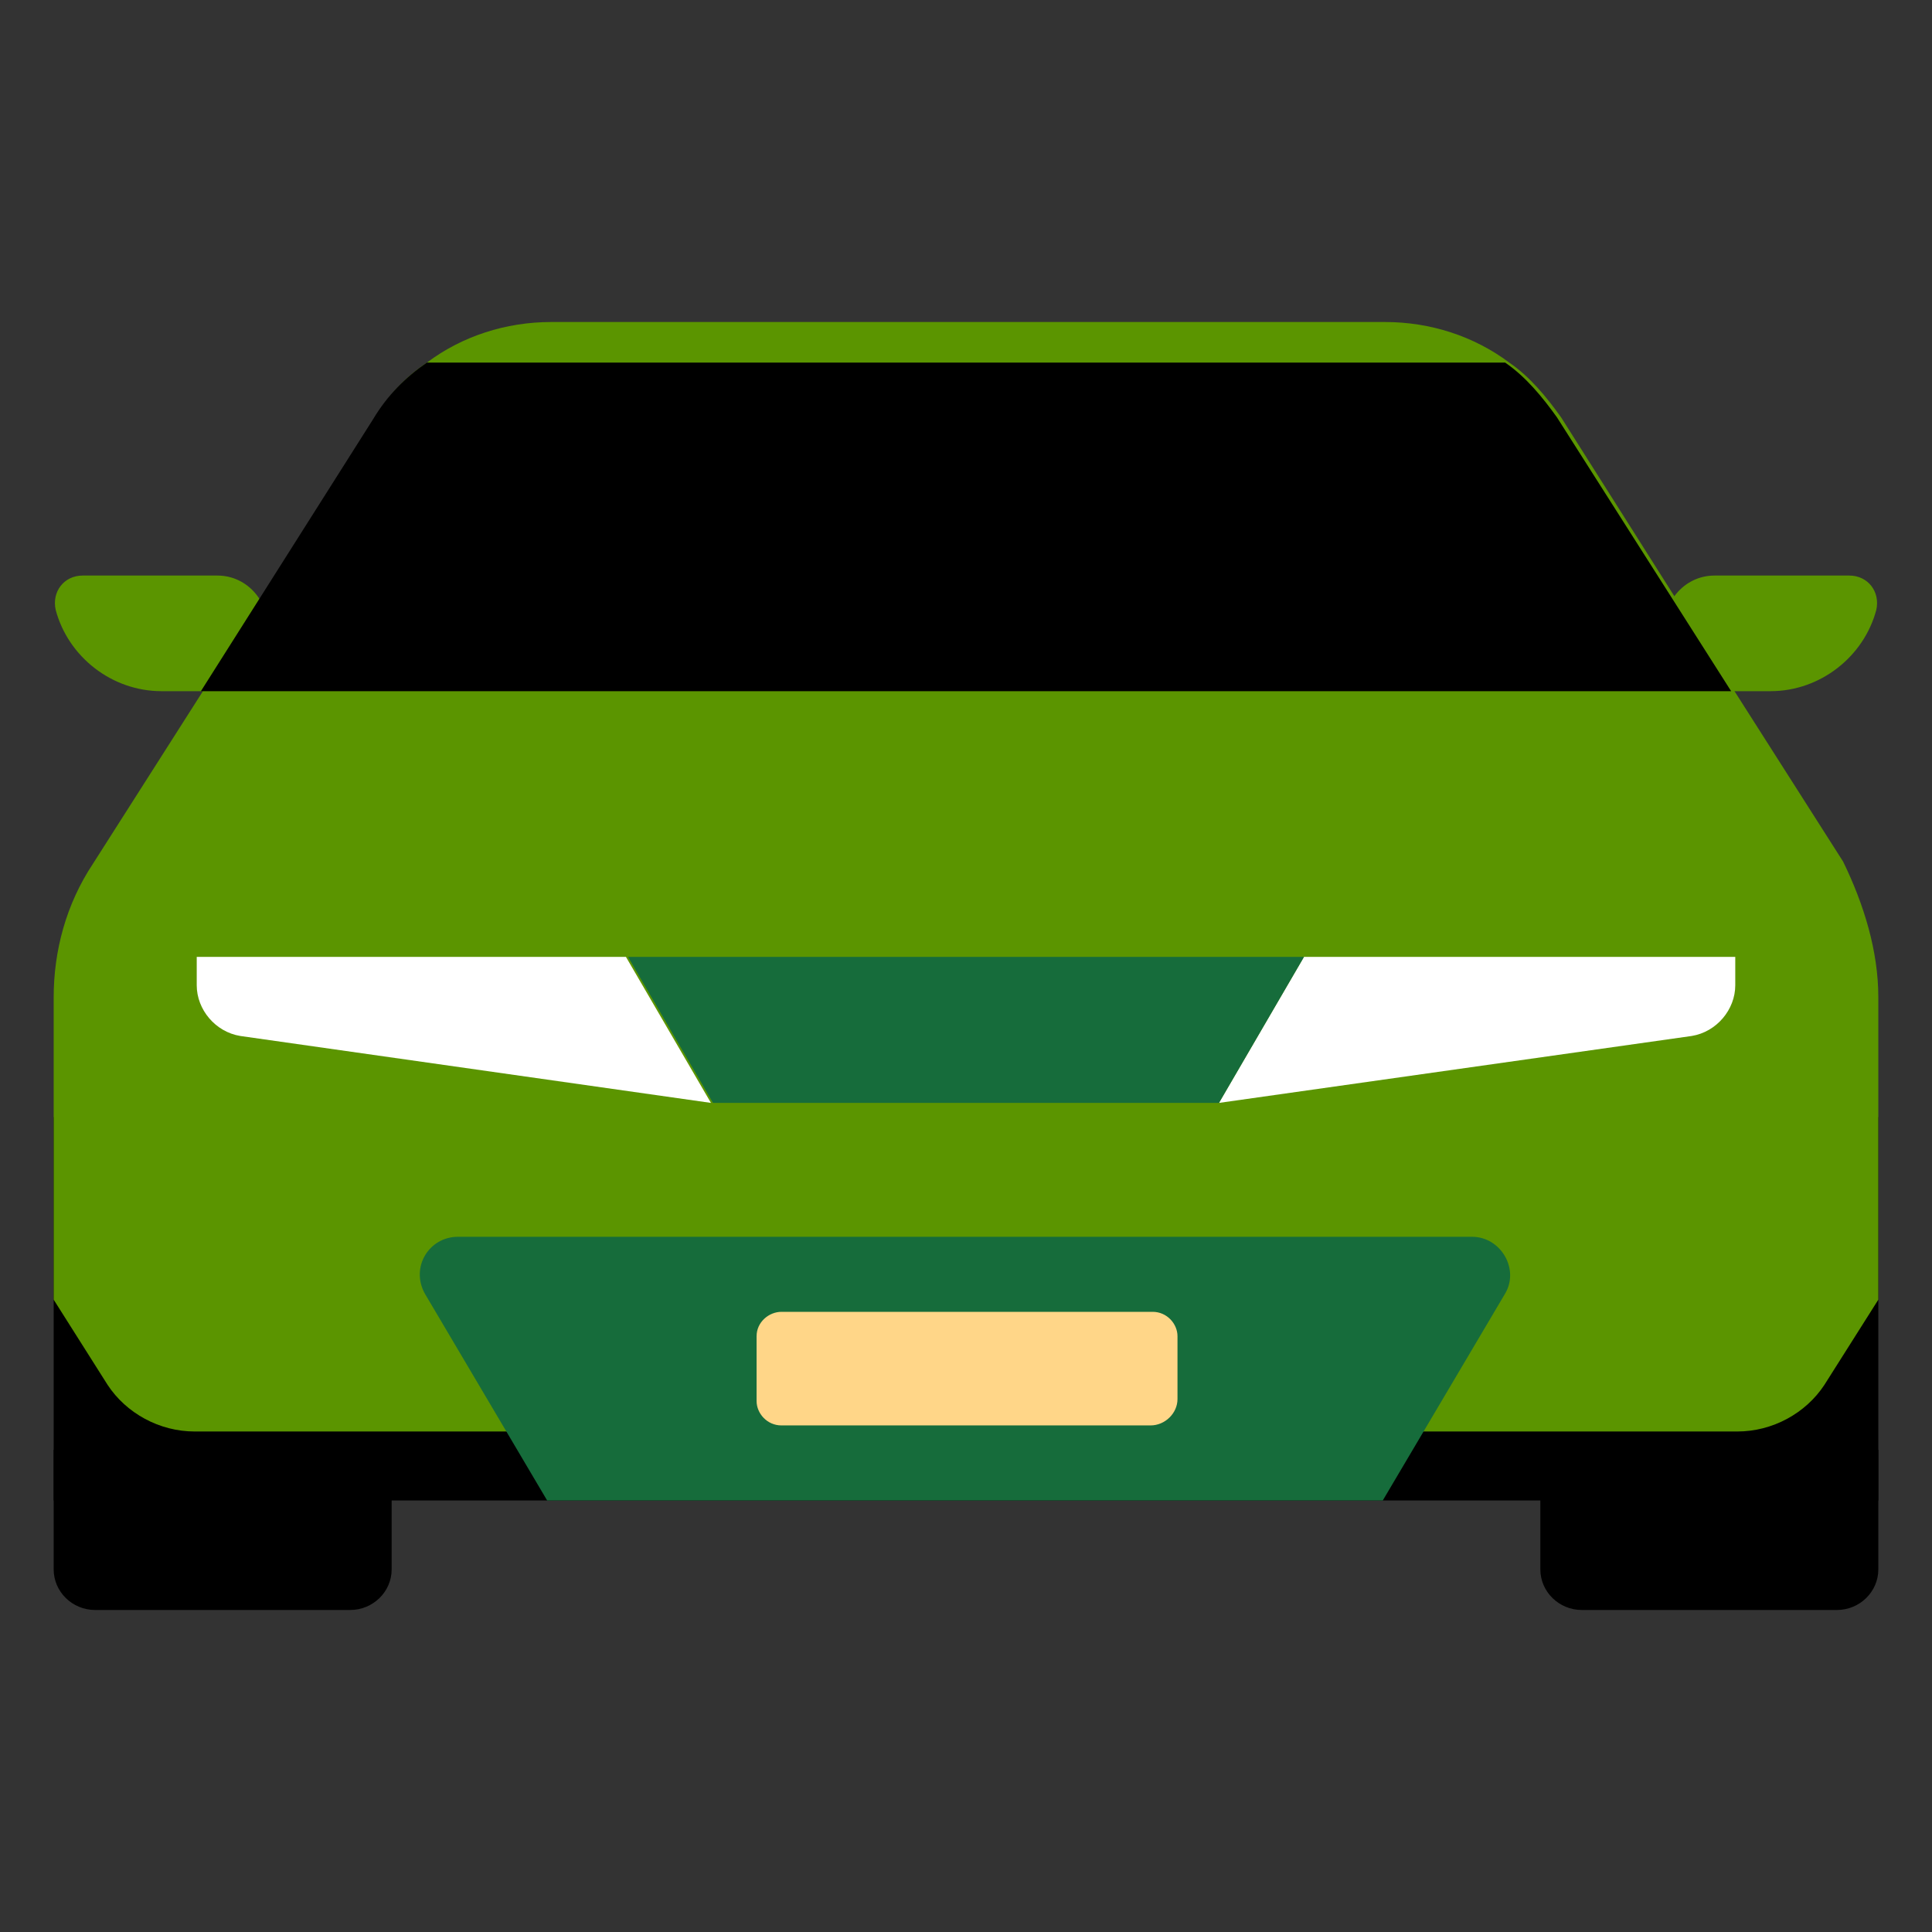
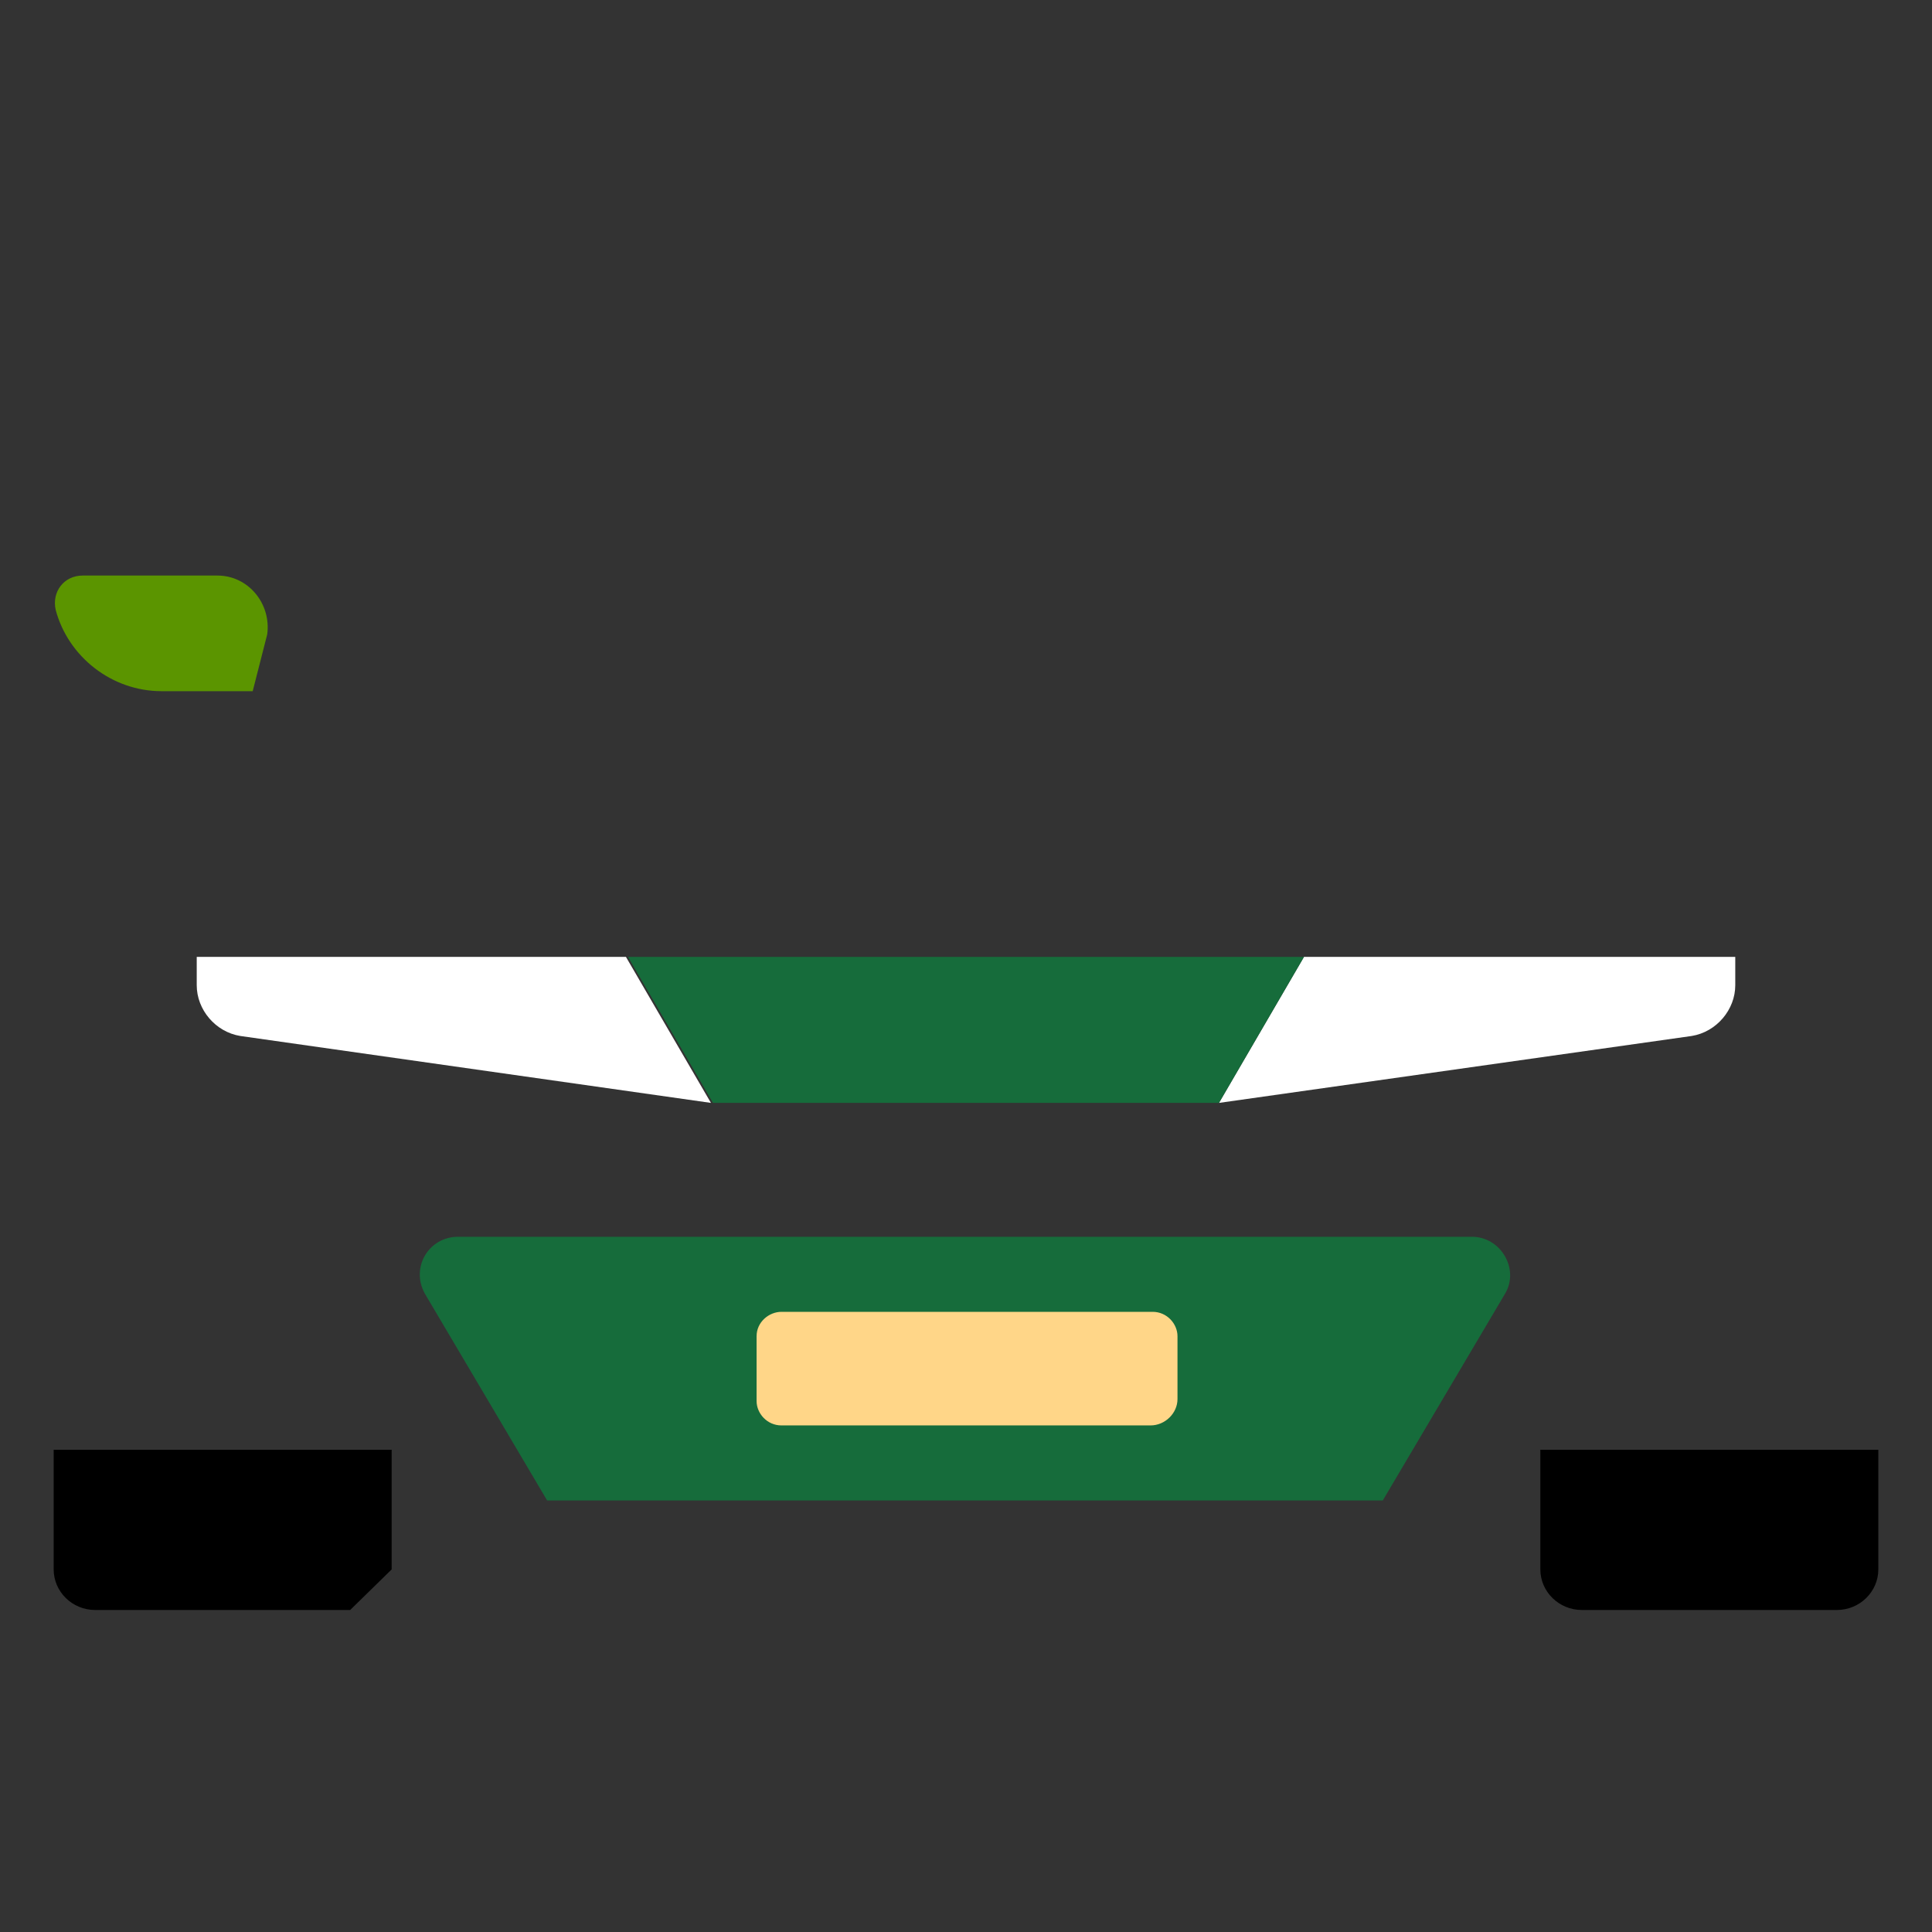
<svg xmlns="http://www.w3.org/2000/svg" width="64" height="64" viewBox="0 0 64 64" fill="none">
  <rect x="0" y="0" width="64" height="64" fill="#333333" stroke="none" />
-   <path d="M62.222 37.006H1.778V49.705H62.222V37.006Z" fill="black" />
-   <path d="M11.6 53.333H3.152C2.396 53.333 1.778 52.729 1.778 51.989V48.025H12.974V51.989C12.974 52.729 12.356 53.333 11.6 53.333Z" fill="black" />
+   <path d="M11.6 53.333H3.152C2.396 53.333 1.778 52.729 1.778 51.989V48.025H12.974V51.989Z" fill="black" />
  <path d="M60.849 53.333H52.4C51.645 53.333 51.026 52.729 51.026 51.989V48.025H62.222V51.989C62.222 52.729 61.604 53.333 60.849 53.333Z" fill="black" />
-   <path d="M62.222 33.041V43.053L60.436 45.875C59.818 46.816 58.719 47.42 57.552 47.42H6.449C5.281 47.42 4.182 46.816 3.564 45.875L1.778 43.053V33.041C1.778 31.496 2.19 29.951 3.083 28.607L6.723 22.895L12.424 13.892C12.836 13.085 13.455 12.481 14.142 12.011C15.309 11.137 16.752 10.667 18.263 10.667H45.875C47.386 10.667 48.828 11.137 49.996 12.011C50.683 12.481 51.232 13.153 51.713 13.825L57.414 22.828L61.055 28.54C61.742 29.951 62.222 31.496 62.222 33.041Z" fill="#5B9500" />
  <path d="M7.203 19.066H2.738C2.12 19.066 1.708 19.603 1.846 20.208C2.258 21.753 3.7 22.896 5.349 22.896H8.371L8.852 21.014C8.989 20.006 8.233 19.066 7.203 19.066Z" fill="#5B9500" />
-   <path d="M56.796 19.066H61.261C61.879 19.066 62.291 19.603 62.154 20.208C61.741 21.753 60.299 22.896 58.651 22.896H55.628L55.148 21.014C55.01 20.006 55.766 19.066 56.796 19.066Z" fill="#5B9500" />
  <path d="M6.517 32.638V31.698H20.735L23.551 36.535L7.96 34.318C7.135 34.184 6.517 33.445 6.517 32.638Z" fill="white" />
  <path d="M57.483 32.638V31.698H43.196L40.38 36.535L56.04 34.318C56.864 34.184 57.483 33.445 57.483 32.638Z" fill="white" />
  <path d="M15.172 40.97H48.76C49.721 40.97 50.339 42.045 49.859 42.852L45.806 49.705H18.125L14.073 42.852C13.592 41.978 14.21 40.97 15.172 40.97Z" fill="#166C3B" />
-   <path d="M57.346 22.896H6.655L12.356 13.892C12.836 13.086 13.454 12.481 14.141 12.011H49.859C50.545 12.481 51.095 13.153 51.576 13.825L57.346 22.896Z" fill="black" />
  <path d="M20.804 31.698L23.62 36.535H40.38L43.196 31.698H20.804Z" fill="#166C3B" />
  <path d="M38.113 47.219H25.887C25.406 47.219 25.063 46.816 25.063 46.413V44.263C25.063 43.792 25.475 43.456 25.887 43.456H38.182C38.663 43.456 39.006 43.859 39.006 44.263V46.345C39.006 46.816 38.594 47.219 38.113 47.219Z" fill="#FFD688" />
</svg>